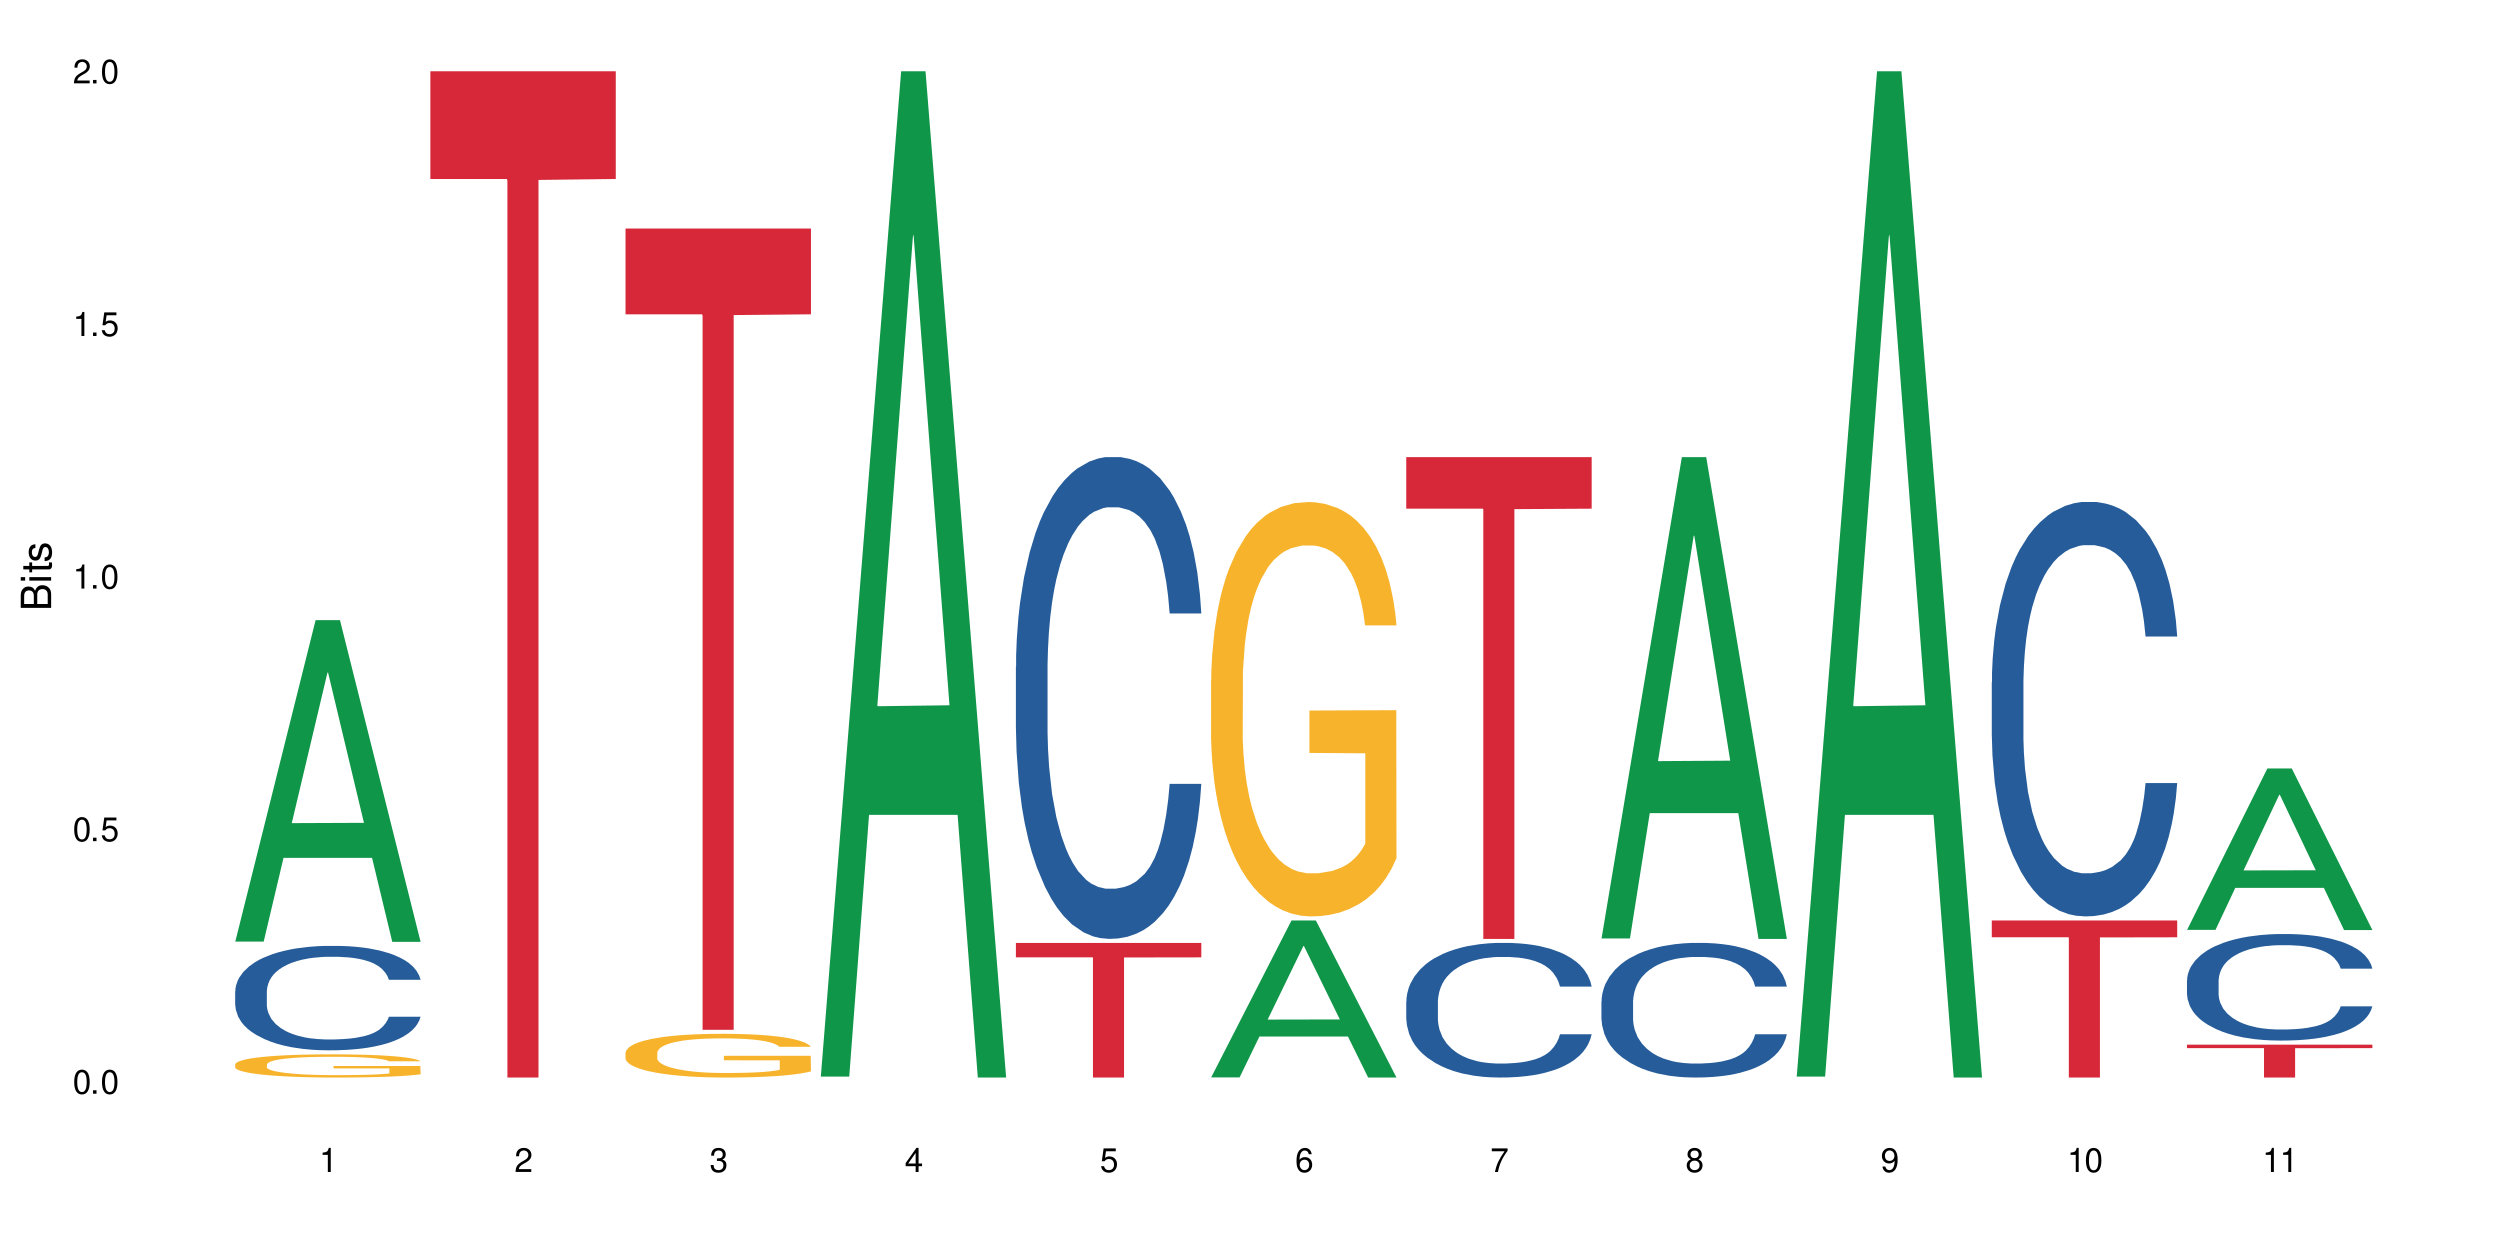
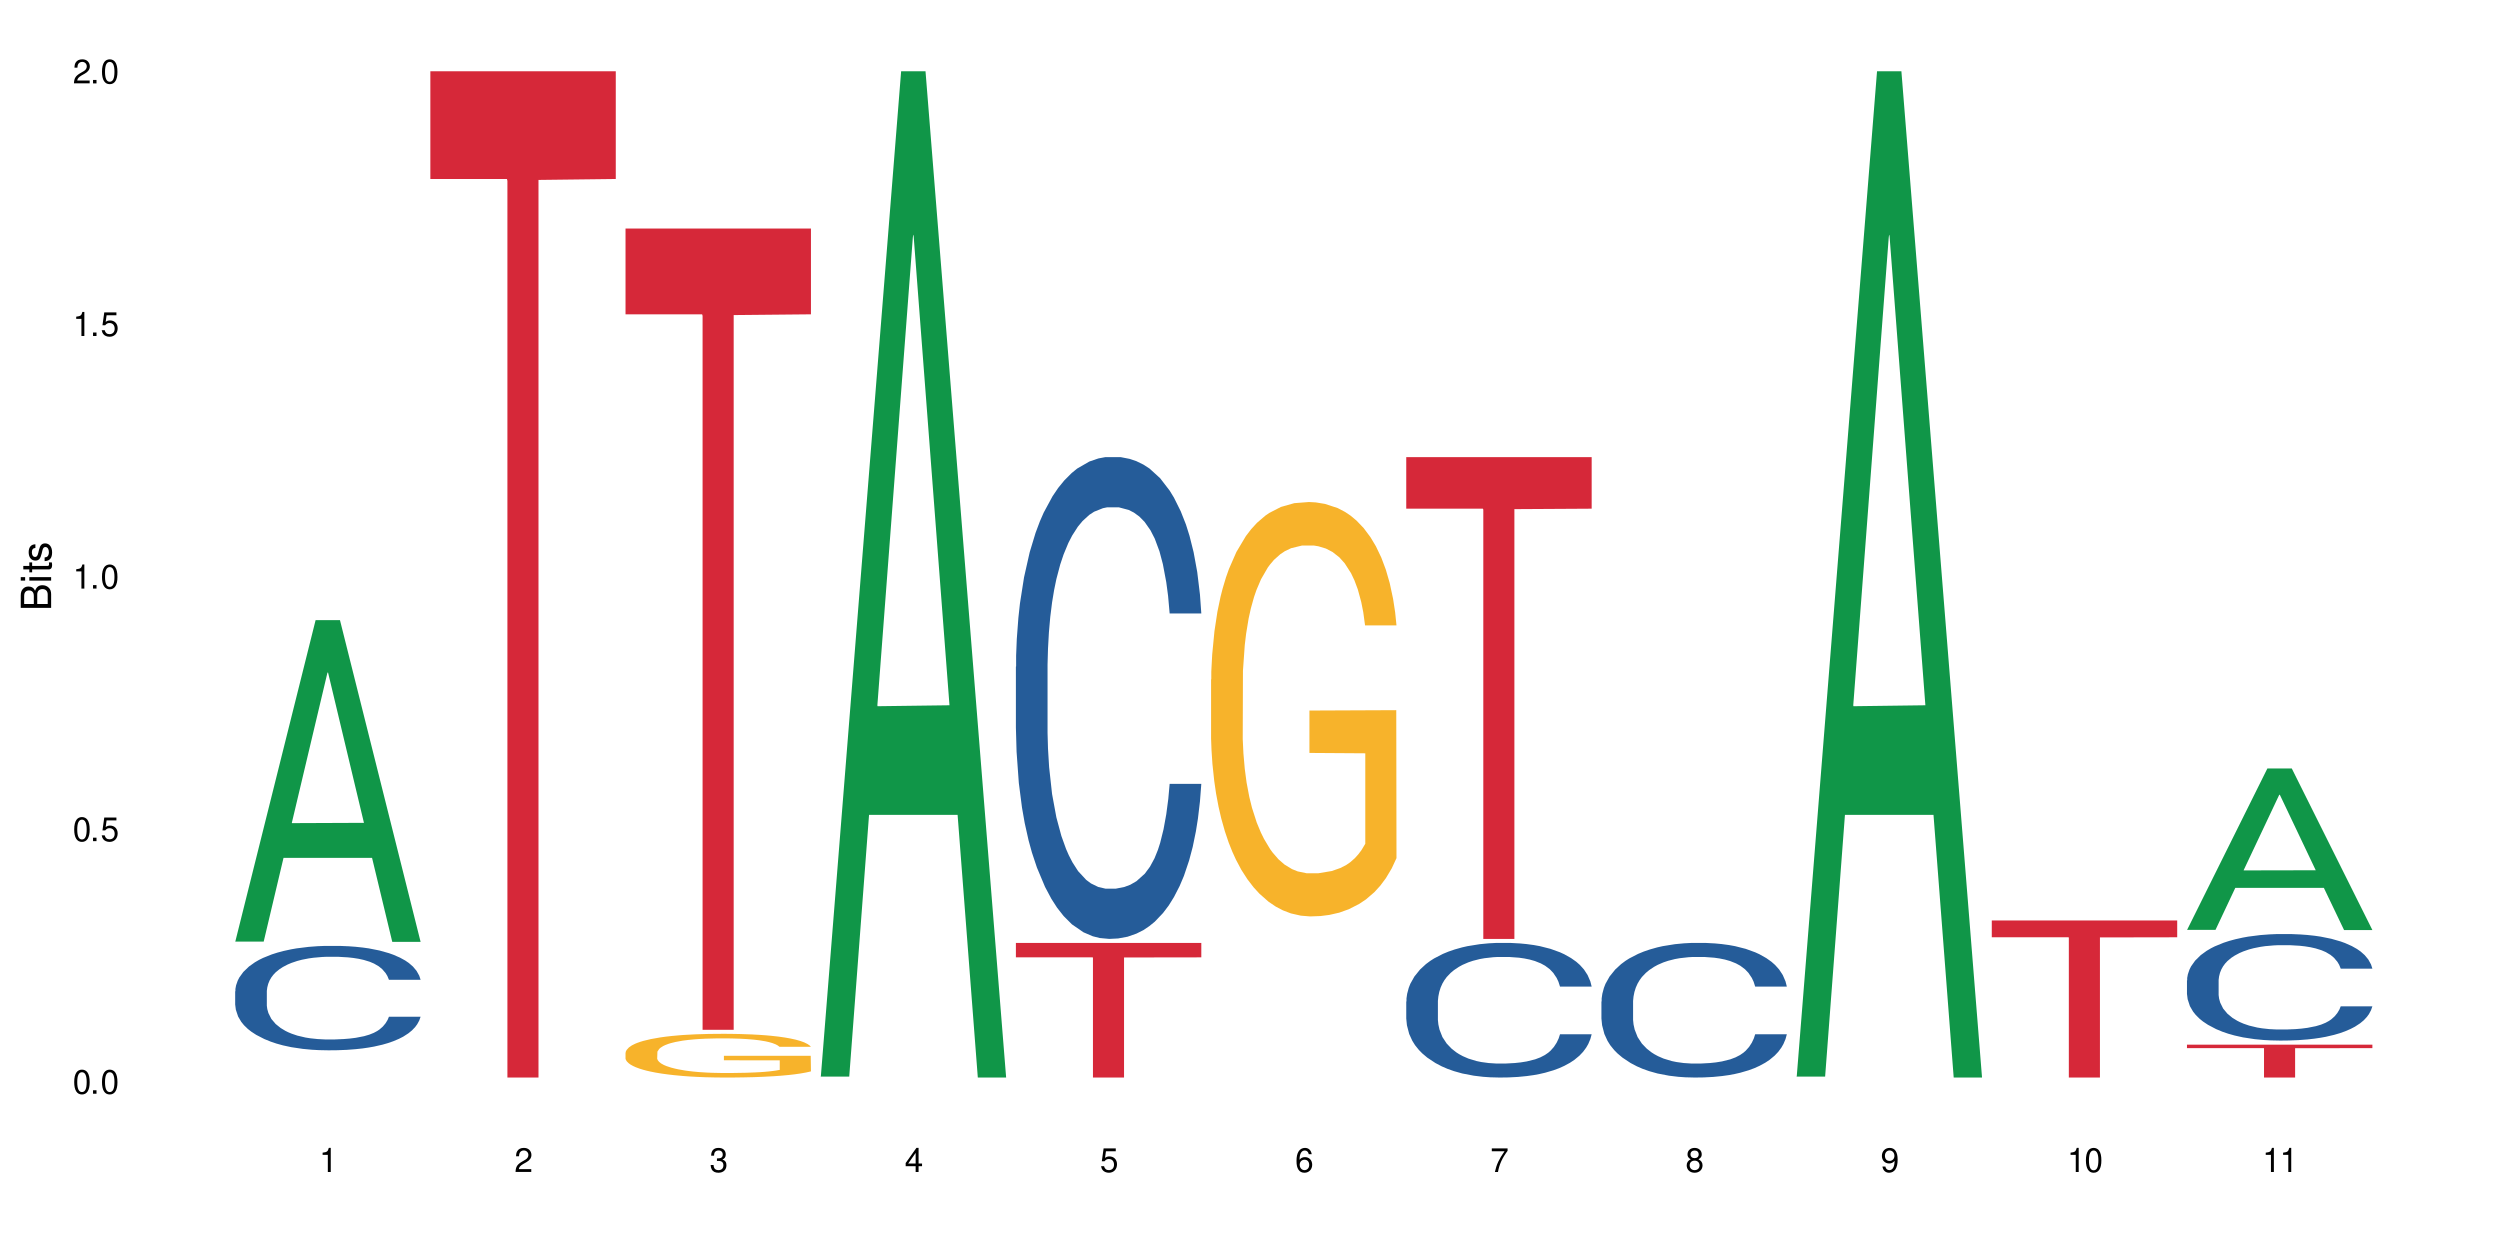
<svg xmlns="http://www.w3.org/2000/svg" xmlns:xlink="http://www.w3.org/1999/xlink" width="720" height="360" viewBox="0 0 720 360">
  <defs>
    <g>
      <g id="glyph-0-0">
</g>
      <g id="glyph-0-1">
        <path d="M 2.641 -6.938 C 2 -6.938 1.422 -6.656 1.078 -6.172 C 0.641 -5.562 0.406 -4.641 0.406 -3.359 C 0.406 -1.016 1.188 0.219 2.641 0.219 C 4.078 0.219 4.859 -1.016 4.859 -3.297 C 4.859 -4.641 4.656 -5.547 4.203 -6.172 C 3.844 -6.656 3.281 -6.938 2.641 -6.938 Z M 2.641 -6.188 C 3.547 -6.188 4 -5.25 4 -3.375 C 4 -1.406 3.562 -0.484 2.625 -0.484 C 1.734 -0.484 1.281 -1.438 1.281 -3.344 C 1.281 -5.25 1.734 -6.188 2.641 -6.188 Z M 2.641 -6.188 " />
      </g>
      <g id="glyph-0-2">
        <path d="M 1.828 -1 L 0.828 -1 L 0.828 0 L 1.828 0 Z M 1.828 -1 " />
      </g>
      <g id="glyph-0-3">
        <path d="M 4.562 -6.797 L 1.062 -6.797 L 0.547 -3.094 L 1.328 -3.094 C 1.719 -3.562 2.047 -3.734 2.578 -3.734 C 3.484 -3.734 4.062 -3.109 4.062 -2.094 C 4.062 -1.125 3.484 -0.531 2.578 -0.531 C 1.828 -0.531 1.375 -0.906 1.188 -1.672 L 0.328 -1.672 C 0.453 -1.109 0.547 -0.844 0.75 -0.594 C 1.125 -0.078 1.828 0.219 2.594 0.219 C 3.969 0.219 4.922 -0.781 4.922 -2.219 C 4.922 -3.562 4.031 -4.484 2.719 -4.484 C 2.25 -4.484 1.859 -4.359 1.469 -4.062 L 1.734 -5.969 L 4.562 -5.969 Z M 4.562 -6.797 " />
      </g>
      <g id="glyph-0-4">
        <path d="M 2.484 -4.938 L 2.484 0 L 3.328 0 L 3.328 -6.938 L 2.766 -6.938 C 2.469 -5.875 2.281 -5.734 0.984 -5.562 L 0.984 -4.938 Z M 2.484 -4.938 " />
      </g>
      <g id="glyph-0-5">
        <path d="M 4.859 -0.828 L 1.281 -0.828 C 1.359 -1.406 1.672 -1.781 2.5 -2.281 L 3.469 -2.828 C 4.406 -3.344 4.906 -4.062 4.906 -4.906 C 4.906 -5.484 4.672 -6.031 4.266 -6.406 C 3.859 -6.766 3.375 -6.938 2.719 -6.938 C 1.859 -6.938 1.219 -6.625 0.844 -6.031 C 0.609 -5.672 0.5 -5.234 0.484 -4.531 L 1.328 -4.531 C 1.359 -5.016 1.406 -5.281 1.531 -5.516 C 1.75 -5.938 2.188 -6.203 2.703 -6.203 C 3.469 -6.203 4.031 -5.641 4.031 -4.891 C 4.031 -4.344 3.719 -3.859 3.125 -3.516 L 2.234 -3 C 0.812 -2.172 0.406 -1.531 0.328 -0.016 L 4.859 -0.016 Z M 4.859 -0.828 " />
      </g>
      <g id="glyph-0-6">
        <path d="M 2.125 -3.188 L 2.578 -3.188 C 3.5 -3.188 3.984 -2.766 3.984 -1.922 C 3.984 -1.062 3.469 -0.531 2.594 -0.531 C 1.656 -0.531 1.203 -1 1.156 -2.016 L 0.312 -2.016 C 0.344 -1.453 0.438 -1.094 0.609 -0.781 C 0.953 -0.109 1.625 0.219 2.547 0.219 C 3.953 0.219 4.859 -0.625 4.859 -1.938 C 4.859 -2.828 4.516 -3.297 3.703 -3.594 C 4.344 -3.844 4.656 -4.328 4.656 -5.031 C 4.656 -6.219 3.875 -6.938 2.578 -6.938 C 1.203 -6.938 0.484 -6.172 0.453 -4.703 L 1.297 -4.703 C 1.312 -5.125 1.344 -5.359 1.453 -5.578 C 1.641 -5.969 2.062 -6.203 2.594 -6.203 C 3.344 -6.203 3.797 -5.75 3.797 -5 C 3.797 -4.516 3.609 -4.219 3.25 -4.047 C 3.016 -3.953 2.703 -3.922 2.125 -3.906 Z M 2.125 -3.188 " />
      </g>
      <g id="glyph-0-7">
        <path d="M 3.141 -1.672 L 3.141 0 L 3.984 0 L 3.984 -1.672 L 4.984 -1.672 L 4.984 -2.438 L 3.984 -2.438 L 3.984 -6.938 L 3.359 -6.938 L 0.266 -2.578 L 0.266 -1.672 Z M 3.141 -2.438 L 1 -2.438 L 3.141 -5.5 Z M 3.141 -2.438 " />
      </g>
      <g id="glyph-0-8">
        <path d="M 4.781 -5.125 C 4.609 -6.266 3.891 -6.938 2.844 -6.938 C 2.094 -6.938 1.422 -6.578 1.031 -5.953 C 0.594 -5.266 0.406 -4.422 0.406 -3.172 C 0.406 -2 0.578 -1.25 0.984 -0.641 C 1.359 -0.078 1.953 0.219 2.703 0.219 C 3.984 0.219 4.922 -0.75 4.922 -2.094 C 4.922 -3.375 4.062 -4.281 2.844 -4.281 C 2.172 -4.281 1.641 -4.031 1.281 -3.516 C 1.281 -5.234 1.828 -6.188 2.797 -6.188 C 3.391 -6.188 3.797 -5.797 3.938 -5.125 Z M 2.734 -3.531 C 3.547 -3.531 4.062 -2.953 4.062 -2.031 C 4.062 -1.156 3.484 -0.531 2.703 -0.531 C 1.922 -0.531 1.328 -1.188 1.328 -2.078 C 1.328 -2.938 1.906 -3.531 2.734 -3.531 Z M 2.734 -3.531 " />
      </g>
      <g id="glyph-0-9">
        <path d="M 4.984 -6.797 L 0.438 -6.797 L 0.438 -5.969 L 4.109 -5.969 C 2.5 -3.656 1.828 -2.234 1.328 0 L 2.219 0 C 2.594 -2.172 3.453 -4.047 4.984 -6.094 Z M 4.984 -6.797 " />
      </g>
      <g id="glyph-0-10">
        <path d="M 3.75 -3.656 C 4.469 -4.094 4.688 -4.438 4.688 -5.078 C 4.688 -6.172 3.844 -6.938 2.641 -6.938 C 1.438 -6.938 0.594 -6.172 0.594 -5.094 C 0.594 -4.438 0.812 -4.094 1.516 -3.656 C 0.734 -3.266 0.359 -2.703 0.359 -1.922 C 0.359 -0.656 1.281 0.219 2.641 0.219 C 3.984 0.219 4.922 -0.656 4.922 -1.922 C 4.922 -2.703 4.531 -3.266 3.75 -3.656 Z M 2.641 -6.188 C 3.359 -6.188 3.812 -5.75 3.812 -5.062 C 3.812 -4.406 3.344 -3.984 2.641 -3.984 C 1.922 -3.984 1.453 -4.406 1.453 -5.078 C 1.453 -5.75 1.922 -6.188 2.641 -6.188 Z M 2.641 -3.266 C 3.484 -3.266 4.062 -2.719 4.062 -1.906 C 4.062 -1.078 3.484 -0.531 2.625 -0.531 C 1.797 -0.531 1.219 -1.094 1.219 -1.906 C 1.219 -2.719 1.781 -3.266 2.641 -3.266 Z M 2.641 -3.266 " />
      </g>
      <g id="glyph-0-11">
        <path d="M 0.516 -1.578 C 0.672 -0.453 1.406 0.219 2.438 0.219 C 3.188 0.219 3.859 -0.141 4.266 -0.766 C 4.688 -1.453 4.891 -2.297 4.891 -3.547 C 4.891 -4.719 4.703 -5.453 4.312 -6.078 C 3.938 -6.641 3.344 -6.938 2.594 -6.938 C 1.297 -6.938 0.359 -5.969 0.359 -4.625 C 0.359 -3.344 1.234 -2.453 2.453 -2.453 C 3.094 -2.453 3.578 -2.672 4.016 -3.203 C 4 -1.484 3.469 -0.531 2.5 -0.531 C 1.906 -0.531 1.484 -0.906 1.359 -1.578 Z M 2.578 -6.203 C 3.375 -6.203 3.969 -5.531 3.969 -4.641 C 3.969 -3.797 3.391 -3.188 2.547 -3.188 C 1.734 -3.188 1.234 -3.766 1.234 -4.688 C 1.234 -5.562 1.797 -6.203 2.578 -6.203 Z M 2.578 -6.203 " />
      </g>
      <g id="glyph-1-0">
</g>
      <g id="glyph-1-1">
        <path d="M 0 -0.953 L 0 -4.891 C 0 -5.719 -0.234 -6.344 -0.734 -6.797 C -1.188 -7.234 -1.812 -7.469 -2.5 -7.469 C -3.547 -7.469 -4.188 -7 -4.625 -5.875 C -4.984 -6.688 -5.625 -7.094 -6.531 -7.094 C -7.172 -7.094 -7.734 -6.859 -8.141 -6.391 C -8.562 -5.922 -8.75 -5.344 -8.75 -4.5 L -8.75 -0.953 Z M -4.984 -2.062 L -7.766 -2.062 L -7.766 -4.219 C -7.766 -4.844 -7.688 -5.203 -7.453 -5.5 C -7.219 -5.812 -6.859 -5.969 -6.375 -5.969 C -5.891 -5.969 -5.531 -5.812 -5.297 -5.5 C -5.062 -5.203 -4.984 -4.844 -4.984 -4.219 Z M -0.984 -2.062 L -4 -2.062 L -4 -4.781 C -4 -5.766 -3.438 -6.359 -2.484 -6.359 C -1.547 -6.359 -0.984 -5.766 -0.984 -4.781 Z M -0.984 -2.062 " />
      </g>
      <g id="glyph-1-2">
        <path d="M -6.281 -1.797 L -6.281 -0.797 L 0 -0.797 L 0 -1.797 Z M -8.75 -1.797 L -8.75 -0.797 L -7.484 -0.797 L -7.484 -1.797 Z M -8.75 -1.797 " />
      </g>
      <g id="glyph-1-3">
        <path d="M -6.281 -3.047 L -6.281 -2.016 L -8.016 -2.016 L -8.016 -1.016 L -6.281 -1.016 L -6.281 -0.172 L -5.469 -0.172 L -5.469 -1.016 L -0.719 -1.016 C -0.078 -1.016 0.281 -1.453 0.281 -2.234 C 0.281 -2.5 0.25 -2.719 0.188 -3.047 L -0.641 -3.047 C -0.609 -2.906 -0.594 -2.766 -0.594 -2.562 C -0.594 -2.141 -0.719 -2.016 -1.156 -2.016 L -5.469 -2.016 L -5.469 -3.047 Z M -6.281 -3.047 " />
      </g>
      <g id="glyph-1-4">
        <path d="M -4.531 -5.25 C -5.766 -5.25 -6.469 -4.422 -6.469 -2.969 C -6.469 -1.516 -5.719 -0.562 -4.547 -0.562 C -3.562 -0.562 -3.094 -1.062 -2.734 -2.562 L -2.516 -3.484 C -2.344 -4.188 -2.094 -4.469 -1.641 -4.469 C -1.047 -4.469 -0.641 -3.875 -0.641 -3 C -0.641 -2.453 -0.797 -2 -1.062 -1.75 C -1.25 -1.594 -1.422 -1.531 -1.875 -1.469 L -1.875 -0.406 C -0.422 -0.453 0.281 -1.266 0.281 -2.922 C 0.281 -4.5 -0.5 -5.516 -1.719 -5.516 C -2.656 -5.516 -3.172 -4.984 -3.469 -3.734 L -3.703 -2.766 C -3.891 -1.953 -4.156 -1.609 -4.594 -1.609 C -5.188 -1.609 -5.547 -2.125 -5.547 -2.938 C -5.547 -3.75 -5.203 -4.172 -4.531 -4.203 Z M -4.531 -5.25 " />
      </g>
    </g>
  </defs>
  <rect x="-72" y="-36" width="864" height="432" fill="rgb(100%, 100%, 100%)" fill-opacity="1" />
  <path fill-rule="nonzero" fill="rgb(6.275%, 58.824%, 28.235%)" fill-opacity="1" d="M 67.73 271.172 L 67.789 271.086 L 90.895 178.594 L 97.91 178.594 L 121.133 271.258 L 112.973 271.258 L 107.152 247.07 L 81.652 247.07 L 75.945 271.172 L 67.73 271.172 L 84.105 237.062 L 104.816 236.977 L 94.488 193.73 L 94.375 193.645 L 94.262 193.906 L 84.047 236.977 L 84.105 237.062 Z M 67.73 271.172 " />
  <path fill-rule="nonzero" fill="rgb(14.51%, 36.078%, 60%)" fill-opacity="1" d="M 67.73 285.504 L 67.797 285.477 L 67.797 284.816 L 67.992 283.773 L 68.449 282.453 L 68.902 281.547 L 70.074 279.926 L 71.703 278.359 L 73.398 277.148 L 74.633 276.434 L 75.742 275.887 L 78.281 274.867 L 79.91 274.348 L 81.668 273.879 L 83.816 273.41 L 85.379 273.137 L 88.895 272.699 L 91.5 272.504 L 93.52 272.422 L 97.883 272.422 L 100.488 272.531 L 102.375 272.672 L 104.461 272.891 L 106.219 273.137 L 109.281 273.742 L 112.016 274.512 L 113.254 274.953 L 115.207 275.805 L 116.703 276.629 L 117.746 277.344 L 118.918 278.359 L 119.961 279.598 L 120.742 280.996 L 121.133 282.18 L 112.016 282.18 L 111.559 281.082 L 111.039 280.227 L 110.062 279.102 L 109.086 278.305 L 107.715 277.508 L 106.48 276.984 L 104.785 276.465 L 103.289 276.133 L 101.727 275.887 L 100.227 275.723 L 97.363 275.555 L 94.039 275.555 L 92.805 275.609 L 90.262 275.832 L 88.895 276.023 L 86.941 276.406 L 85.574 276.766 L 83.945 277.316 L 82.84 277.781 L 81.473 278.496 L 80.496 279.129 L 79.387 280.035 L 78.738 280.723 L 78.152 281.492 L 77.629 282.398 L 77.238 283.363 L 76.977 284.379 L 76.848 285.367 L 76.848 289.629 L 76.977 290.617 L 77.305 291.773 L 78.152 293.449 L 79.387 294.906 L 80.82 296.059 L 82.188 296.883 L 82.969 297.27 L 84.012 297.707 L 85.641 298.258 L 87.984 298.809 L 89.352 299.027 L 91.438 299.246 L 93.586 299.359 L 96.449 299.359 L 98.988 299.246 L 100.684 299.109 L 102.441 298.891 L 104.852 298.422 L 106.348 297.984 L 107.652 297.461 L 108.629 296.938 L 109.281 296.5 L 110.258 295.648 L 111.039 294.711 L 111.625 293.75 L 112.016 292.816 L 121.133 292.816 L 120.742 293.914 L 120.156 294.988 L 119.57 295.785 L 118.656 296.746 L 117.613 297.598 L 116.117 298.562 L 114.879 299.191 L 113.254 299.879 L 111.754 300.402 L 110.125 300.871 L 107.715 301.418 L 106.152 301.695 L 104.461 301.941 L 102.441 302.16 L 99.902 302.355 L 97.168 302.465 L 94.625 302.492 L 91.891 302.438 L 89.871 302.328 L 87.203 302.078 L 83.883 301.586 L 81.473 301.062 L 79.582 300.539 L 77.957 299.988 L 76.133 299.246 L 73.789 298.039 L 72.355 297.105 L 71.379 296.336 L 70.27 295.262 L 69.488 294.301 L 68.578 292.762 L 67.926 290.809 L 67.73 289.297 Z M 67.73 285.504 " />
-   <path fill-rule="nonzero" fill="rgb(96.863%, 70.196%, 16.863%)" fill-opacity="1" d="M 67.73 306.516 L 67.797 306.508 L 67.797 306.387 L 68.055 306.113 L 68.707 305.734 L 69.555 305.422 L 70.465 305.18 L 71.051 305.051 L 72.027 304.867 L 72.875 304.734 L 75.023 304.461 L 77.762 304.203 L 79.258 304.094 L 80.949 303.992 L 83.359 303.875 L 84.469 303.832 L 87.855 303.734 L 91.695 303.672 L 95.93 303.656 L 97.883 303.66 L 100.555 303.684 L 104.199 303.754 L 106.285 303.812 L 107.91 303.875 L 109.605 303.953 L 111.688 304.074 L 113.645 304.223 L 115.207 304.367 L 116.77 304.551 L 118.07 304.746 L 119.18 304.961 L 120.156 305.215 L 120.742 305.43 L 121.133 305.645 L 112.078 305.645 L 111.559 305.43 L 110.973 305.266 L 109.996 305.062 L 109.02 304.918 L 108.043 304.801 L 106.219 304.645 L 104.656 304.547 L 102.703 304.461 L 100.812 304.406 L 98.664 304.367 L 97.363 304.355 L 93.91 304.355 L 90.785 304.398 L 88.961 304.449 L 87.66 304.496 L 85.836 304.59 L 84.727 304.66 L 84.078 304.711 L 82.125 304.898 L 80.82 305.07 L 80.105 305.188 L 79.191 305.367 L 78.543 305.535 L 77.824 305.777 L 77.434 305.961 L 76.914 306.375 L 76.848 307.473 L 77.043 307.703 L 77.434 307.953 L 77.957 308.172 L 78.738 308.406 L 79.52 308.582 L 80.887 308.82 L 82.059 308.98 L 82.969 309.082 L 84.727 309.246 L 85.445 309.301 L 87.137 309.41 L 88.895 309.496 L 91.047 309.57 L 92.672 309.605 L 95.277 309.637 L 98.598 309.637 L 102.508 309.602 L 104.98 309.551 L 106.676 309.504 L 107.781 309.461 L 109.148 309.395 L 110.125 309.332 L 111.039 309.266 L 112.145 309.16 L 112.145 307.703 L 96.059 307.699 L 96.059 307.016 L 121.066 307.008 L 121.133 309.395 L 119.766 309.559 L 118.07 309.715 L 116.441 309.84 L 114.75 309.941 L 112.34 310.059 L 110.387 310.133 L 107.391 310.215 L 104.656 310.27 L 101.789 310.309 L 99.25 310.328 L 96.254 310.332 L 93.586 310.32 L 90.719 310.285 L 88.441 310.234 L 86.355 310.176 L 84.273 310.094 L 81.668 309.965 L 79.973 309.863 L 78.215 309.734 L 76.457 309.582 L 74.895 309.418 L 73.852 309.289 L 72.812 309.145 L 71.703 308.961 L 70.66 308.754 L 69.879 308.562 L 69.164 308.352 L 68.645 308.148 L 68.121 307.875 L 67.859 307.656 L 67.73 307.465 Z M 67.73 306.516 " />
  <path fill-rule="nonzero" fill="rgb(83.922%, 15.686%, 22.353%)" fill-opacity="1" d="M 123.941 20.527 L 177.344 20.527 L 177.344 51.547 L 155.086 51.82 L 155.086 310.332 L 146.133 310.332 L 146.133 52.094 L 146.004 51.547 L 123.941 51.547 Z M 123.941 20.527 " />
  <path fill-rule="nonzero" fill="rgb(96.863%, 70.196%, 16.863%)" fill-opacity="1" d="M 180.152 303.133 L 180.219 303.121 L 180.219 302.891 L 180.48 302.375 L 181.129 301.66 L 181.977 301.074 L 182.891 300.613 L 183.477 300.371 L 184.453 300.027 L 185.297 299.773 L 187.449 299.258 L 190.184 298.773 L 191.68 298.566 L 193.375 298.371 L 195.785 298.152 L 196.891 298.07 L 200.277 297.887 L 204.121 297.773 L 208.352 297.738 L 210.305 297.75 L 212.977 297.797 L 216.621 297.922 L 218.707 298.039 L 220.336 298.152 L 222.027 298.301 L 224.113 298.531 L 226.066 298.809 L 227.629 299.086 L 229.191 299.43 L 230.492 299.797 L 231.602 300.199 L 232.578 300.684 L 233.164 301.086 L 233.555 301.488 L 224.504 301.488 L 223.98 301.086 L 223.395 300.773 L 222.418 300.395 L 221.441 300.121 L 220.465 299.902 L 218.641 299.602 L 217.078 299.418 L 215.125 299.258 L 213.238 299.152 L 211.086 299.086 L 209.785 299.062 L 206.332 299.062 L 203.207 299.141 L 201.383 299.234 L 200.082 299.324 L 198.258 299.5 L 197.152 299.637 L 196.5 299.727 L 194.547 300.086 L 193.242 300.406 L 192.527 300.625 L 191.617 300.969 L 190.965 301.281 L 190.246 301.742 L 189.855 302.086 L 189.336 302.867 L 189.27 304.938 L 189.465 305.375 L 189.855 305.848 L 190.379 306.262 L 191.16 306.699 L 191.941 307.031 L 193.309 307.48 L 194.48 307.777 L 195.395 307.977 L 197.152 308.285 L 197.867 308.391 L 199.562 308.598 L 201.32 308.758 L 203.469 308.895 L 205.098 308.965 L 207.699 309.02 L 211.023 309.02 L 214.93 308.953 L 217.402 308.859 L 219.098 308.77 L 220.203 308.688 L 221.57 308.562 L 222.551 308.445 L 223.461 308.32 L 224.566 308.125 L 224.566 305.375 L 208.484 305.363 L 208.484 304.074 L 233.488 304.062 L 233.555 308.562 L 232.188 308.871 L 230.492 309.172 L 228.867 309.402 L 227.172 309.598 L 224.762 309.816 L 222.809 309.953 L 219.812 310.113 L 217.078 310.219 L 214.215 310.285 L 211.672 310.32 L 208.68 310.332 L 206.008 310.309 L 203.141 310.242 L 200.863 310.148 L 198.777 310.035 L 196.695 309.883 L 194.09 309.641 L 192.398 309.445 L 190.641 309.207 L 188.879 308.918 L 187.316 308.605 L 186.277 308.367 L 185.234 308.09 L 184.125 307.746 L 183.086 307.355 L 182.305 306.996 L 181.586 306.594 L 181.066 306.215 L 180.543 305.699 L 180.285 305.285 L 180.152 304.926 Z M 180.152 303.133 " />
  <path fill-rule="nonzero" fill="rgb(83.922%, 15.686%, 22.353%)" fill-opacity="1" d="M 180.152 65.824 L 233.555 65.824 L 233.555 90.523 L 211.301 90.742 L 211.301 296.574 L 202.344 296.574 L 202.344 90.957 L 202.215 90.523 L 180.152 90.523 Z M 180.152 65.824 " />
  <path fill-rule="nonzero" fill="rgb(6.275%, 58.824%, 28.235%)" fill-opacity="1" d="M 236.367 310.059 L 236.422 309.789 L 259.527 20.527 L 266.547 20.527 L 289.766 310.332 L 281.609 310.332 L 275.789 234.684 L 250.285 234.684 L 244.582 310.059 L 236.367 310.059 L 252.738 203.391 L 273.449 203.117 L 263.121 67.875 L 263.008 67.602 L 262.895 68.418 L 252.684 203.117 L 252.738 203.391 Z M 236.367 310.059 " />
  <path fill-rule="nonzero" fill="rgb(14.51%, 36.078%, 60%)" fill-opacity="1" d="M 292.578 192.023 L 292.641 191.895 L 292.641 188.852 L 292.836 184.031 L 293.293 177.941 L 293.75 173.758 L 294.922 166.273 L 296.551 159.043 L 298.242 153.465 L 299.48 150.164 L 300.586 147.629 L 303.125 142.938 L 304.754 140.527 L 306.512 138.371 L 308.664 136.215 L 310.227 134.945 L 313.742 132.918 L 316.348 132.027 L 318.367 131.648 L 322.73 131.648 L 325.332 132.156 L 327.223 132.789 L 329.305 133.805 L 331.066 134.945 L 334.125 137.734 L 336.859 141.289 L 338.098 143.316 L 340.051 147.25 L 341.551 151.055 L 342.59 154.352 L 343.762 159.043 L 344.805 164.754 L 345.586 171.223 L 345.977 176.676 L 336.859 176.676 L 336.406 171.602 L 335.883 167.668 L 334.906 162.469 L 333.93 158.789 L 332.562 155.113 L 331.324 152.703 L 329.633 150.293 L 328.133 148.77 L 326.57 147.629 L 325.074 146.867 L 322.207 146.105 L 318.887 146.105 L 317.648 146.359 L 315.109 147.375 L 313.742 148.262 L 311.789 150.039 L 310.422 151.688 L 308.793 154.227 L 307.684 156.383 L 306.316 159.68 L 305.34 162.598 L 304.234 166.781 L 303.582 169.953 L 302.996 173.504 L 302.477 177.688 L 302.086 182.129 L 301.824 186.82 L 301.695 191.387 L 301.695 211.047 L 301.824 215.613 L 302.148 220.941 L 302.996 228.676 L 304.234 235.398 L 305.668 240.727 L 307.035 244.531 L 307.816 246.309 L 308.859 248.336 L 310.484 250.875 L 312.832 253.41 L 314.199 254.426 L 316.281 255.441 L 318.43 255.945 L 321.297 255.945 L 323.836 255.441 L 325.527 254.805 L 327.289 253.789 L 329.695 251.633 L 331.195 249.605 L 332.496 247.195 L 333.473 244.785 L 334.125 242.758 L 335.102 238.824 L 335.883 234.512 L 336.469 230.074 L 336.859 225.762 L 345.977 225.762 L 345.586 230.832 L 345 235.781 L 344.414 239.457 L 343.504 243.898 L 342.461 247.828 L 340.965 252.27 L 339.727 255.188 L 338.098 258.355 L 336.602 260.766 L 334.973 262.922 L 332.562 265.461 L 331 266.727 L 329.305 267.871 L 327.289 268.883 L 324.746 269.773 L 322.012 270.277 L 319.473 270.406 L 316.738 270.152 L 314.719 269.645 L 312.047 268.504 L 308.727 266.219 L 306.316 263.812 L 304.43 261.402 L 302.801 258.863 L 300.977 255.441 L 298.633 249.859 L 297.199 245.547 L 296.223 241.996 L 295.117 237.047 L 294.336 232.609 L 293.422 225.508 L 292.773 216.5 L 292.578 209.523 Z M 292.578 192.023 " />
  <path fill-rule="nonzero" fill="rgb(83.922%, 15.686%, 22.353%)" fill-opacity="1" d="M 292.578 271.57 L 345.977 271.57 L 345.977 275.719 L 323.723 275.754 L 323.723 310.332 L 314.77 310.332 L 314.77 275.793 L 314.637 275.719 L 292.578 275.719 Z M 292.578 271.57 " />
-   <path fill-rule="nonzero" fill="rgb(6.275%, 58.824%, 28.235%)" fill-opacity="1" d="M 348.789 310.289 L 348.844 310.246 L 371.953 265.094 L 378.969 265.094 L 402.188 310.332 L 394.031 310.332 L 388.211 298.523 L 362.711 298.523 L 357.004 310.289 L 348.789 310.289 L 365.164 293.641 L 385.871 293.598 L 375.547 272.484 L 375.434 272.441 L 375.316 272.57 L 365.105 293.598 L 365.164 293.641 Z M 348.789 310.289 " />
  <path fill-rule="nonzero" fill="rgb(96.863%, 70.196%, 16.863%)" fill-opacity="1" d="M 348.789 195.699 L 348.852 195.59 L 348.852 193.41 L 349.113 188.508 L 349.766 181.75 L 350.613 176.191 L 351.523 171.832 L 352.109 169.543 L 353.086 166.273 L 353.934 163.875 L 356.082 158.969 L 358.816 154.391 L 360.316 152.43 L 362.008 150.578 L 364.418 148.508 L 365.523 147.742 L 368.91 146 L 372.754 144.91 L 376.988 144.582 L 378.941 144.691 L 381.609 145.129 L 385.258 146.328 L 387.34 147.418 L 388.969 148.508 L 390.664 149.922 L 392.746 152.102 L 394.699 154.719 L 396.262 157.336 L 397.824 160.605 L 399.129 164.094 L 400.234 167.906 L 401.211 172.484 L 401.797 176.301 L 402.188 180.113 L 393.137 180.113 L 392.617 176.301 L 392.031 173.355 L 391.055 169.762 L 390.078 167.145 L 389.098 165.074 L 387.277 162.238 L 385.715 160.496 L 383.758 158.969 L 381.871 157.988 L 379.723 157.336 L 378.418 157.117 L 374.969 157.117 L 371.844 157.879 L 370.02 158.754 L 368.715 159.625 L 366.891 161.258 L 365.785 162.566 L 365.133 163.438 L 363.18 166.816 L 361.879 169.871 L 361.16 171.941 L 360.25 175.211 L 359.598 178.152 L 358.883 182.512 L 358.492 185.781 L 357.969 193.195 L 357.906 212.812 L 358.102 216.953 L 358.492 221.422 L 359.012 225.348 L 359.793 229.488 L 360.574 232.648 L 361.941 236.898 L 363.117 239.734 L 364.027 241.586 L 365.785 244.531 L 366.5 245.512 L 368.195 247.473 L 369.953 249 L 372.102 250.305 L 373.73 250.961 L 376.336 251.504 L 379.656 251.504 L 383.562 250.852 L 386.039 249.98 L 387.73 249.109 L 388.84 248.344 L 390.207 247.145 L 391.184 246.055 L 392.094 244.855 L 393.203 243.004 L 393.203 216.953 L 377.117 216.844 L 377.117 204.637 L 402.125 204.527 L 402.188 247.145 L 400.82 250.09 L 399.129 252.922 L 397.5 255.102 L 395.809 256.953 L 393.398 259.027 L 391.445 260.332 L 388.449 261.859 L 385.715 262.84 L 382.848 263.496 L 380.309 263.82 L 377.312 263.93 L 374.641 263.711 L 371.777 263.059 L 369.496 262.188 L 367.414 261.098 L 365.328 259.68 L 362.727 257.391 L 361.031 255.539 L 359.273 253.25 L 357.516 250.523 L 355.953 247.582 L 354.91 245.293 L 353.867 242.676 L 352.762 239.406 L 351.719 235.703 L 350.938 232.324 L 350.223 228.508 L 349.699 224.91 L 349.18 220.008 L 348.918 216.082 L 348.789 212.703 Z M 348.789 195.699 " />
  <path fill-rule="nonzero" fill="rgb(14.51%, 36.078%, 60%)" fill-opacity="1" d="M 405 288.438 L 405.066 288.398 L 405.066 287.551 L 405.262 286.203 L 405.715 284.504 L 406.172 283.332 L 407.344 281.242 L 408.973 279.223 L 410.664 277.664 L 411.902 276.742 L 413.012 276.035 L 415.551 274.723 L 417.18 274.051 L 418.938 273.449 L 421.086 272.844 L 422.648 272.492 L 426.164 271.926 L 428.77 271.676 L 430.789 271.57 L 435.152 271.57 L 437.758 271.711 L 439.645 271.891 L 441.73 272.172 L 443.488 272.492 L 446.547 273.27 L 449.285 274.262 L 450.52 274.828 L 452.473 275.93 L 453.973 276.992 L 455.016 277.914 L 456.188 279.223 L 457.227 280.816 L 458.012 282.625 L 458.402 284.148 L 449.285 284.148 L 448.828 282.73 L 448.309 281.633 L 447.328 280.18 L 446.352 279.152 L 444.984 278.125 L 443.746 277.453 L 442.055 276.777 L 440.559 276.352 L 438.992 276.035 L 437.496 275.82 L 434.629 275.609 L 431.309 275.609 L 430.07 275.68 L 427.531 275.965 L 426.164 276.211 L 424.211 276.707 L 422.844 277.168 L 421.215 277.875 L 420.109 278.48 L 418.742 279.402 L 417.766 280.215 L 416.656 281.383 L 416.004 282.27 L 415.418 283.262 L 414.898 284.434 L 414.508 285.672 L 414.246 286.984 L 414.117 288.258 L 414.117 293.75 L 414.246 295.027 L 414.574 296.516 L 415.418 298.676 L 416.656 300.555 L 418.09 302.043 L 419.457 303.105 L 420.238 303.602 L 421.281 304.168 L 422.91 304.875 L 425.254 305.586 L 426.621 305.867 L 428.703 306.152 L 430.855 306.293 L 433.719 306.293 L 436.258 306.152 L 437.953 305.973 L 439.711 305.691 L 442.121 305.09 L 443.617 304.523 L 444.922 303.848 L 445.898 303.176 L 446.547 302.609 L 447.523 301.512 L 448.309 300.305 L 448.895 299.066 L 449.285 297.859 L 458.402 297.859 L 458.012 299.277 L 457.426 300.66 L 456.836 301.688 L 455.926 302.926 L 454.883 304.027 L 453.387 305.266 L 452.148 306.082 L 450.52 306.965 L 449.023 307.641 L 447.395 308.242 L 444.984 308.949 L 443.422 309.305 L 441.73 309.625 L 439.711 309.906 L 437.172 310.156 L 434.434 310.297 L 431.895 310.332 L 429.16 310.262 L 427.141 310.121 L 424.473 309.801 L 421.148 309.164 L 418.742 308.488 L 416.852 307.816 L 415.223 307.109 L 413.402 306.152 L 411.055 304.594 L 409.625 303.387 L 408.648 302.395 L 407.539 301.016 L 406.758 299.773 L 405.848 297.789 L 405.195 295.273 L 405 293.324 Z M 405 288.438 " />
  <path fill-rule="nonzero" fill="rgb(83.922%, 15.686%, 22.353%)" fill-opacity="1" d="M 405 131.648 L 458.402 131.648 L 458.402 146.5 L 436.145 146.633 L 436.145 270.406 L 427.191 270.406 L 427.191 146.762 L 427.062 146.5 L 405 146.5 Z M 405 131.648 " />
-   <path fill-rule="nonzero" fill="rgb(6.275%, 58.824%, 28.235%)" fill-opacity="1" d="M 461.211 270.277 L 461.27 270.145 L 484.375 131.648 L 491.391 131.648 L 514.613 270.406 L 506.453 270.406 L 500.633 234.188 L 475.133 234.188 L 469.426 270.277 L 461.211 270.277 L 477.586 219.203 L 498.297 219.07 L 487.969 154.316 L 487.855 154.188 L 487.742 154.578 L 477.527 219.07 L 477.586 219.203 Z M 461.211 270.277 " />
  <path fill-rule="nonzero" fill="rgb(14.51%, 36.078%, 60%)" fill-opacity="1" d="M 461.211 288.438 L 461.277 288.398 L 461.277 287.551 L 461.473 286.203 L 461.926 284.504 L 462.383 283.332 L 463.555 281.242 L 465.184 279.223 L 466.879 277.664 L 468.113 276.742 L 469.223 276.035 L 471.762 274.723 L 473.391 274.051 L 475.148 273.449 L 477.297 272.844 L 478.859 272.492 L 482.375 271.926 L 484.98 271.676 L 487 271.57 L 491.363 271.57 L 493.969 271.711 L 495.855 271.891 L 497.941 272.172 L 499.699 272.492 L 502.762 273.27 L 505.496 274.262 L 506.73 274.828 L 508.688 275.93 L 510.184 276.992 L 511.227 277.914 L 512.398 279.223 L 513.441 280.816 L 514.223 282.625 L 514.613 284.148 L 505.496 284.148 L 505.039 282.73 L 504.52 281.633 L 503.543 280.18 L 502.562 279.152 L 501.195 278.125 L 499.961 277.453 L 498.266 276.777 L 496.77 276.352 L 495.207 276.035 L 493.707 275.82 L 490.844 275.609 L 487.52 275.609 L 486.285 275.68 L 483.742 275.965 L 482.375 276.211 L 480.422 276.707 L 479.055 277.168 L 477.426 277.875 L 476.32 278.48 L 474.953 279.402 L 473.977 280.215 L 472.867 281.383 L 472.219 282.27 L 471.633 283.262 L 471.109 284.434 L 470.719 285.672 L 470.457 286.984 L 470.328 288.258 L 470.328 293.75 L 470.457 295.027 L 470.785 296.516 L 471.633 298.676 L 472.867 300.555 L 474.301 302.043 L 475.668 303.105 L 476.449 303.602 L 477.492 304.168 L 479.121 304.875 L 481.465 305.586 L 482.832 305.867 L 484.918 306.152 L 487.066 306.293 L 489.93 306.293 L 492.469 306.152 L 494.164 305.973 L 495.922 305.691 L 498.332 305.09 L 499.828 304.523 L 501.133 303.848 L 502.109 303.176 L 502.762 302.609 L 503.738 301.512 L 504.52 300.305 L 505.105 299.066 L 505.496 297.859 L 514.613 297.859 L 514.223 299.277 L 513.637 300.66 L 513.051 301.688 L 512.137 302.926 L 511.094 304.027 L 509.598 305.266 L 508.359 306.082 L 506.73 306.965 L 505.234 307.641 L 503.605 308.242 L 501.195 308.949 L 499.633 309.305 L 497.941 309.625 L 495.922 309.906 L 493.383 310.156 L 490.648 310.297 L 488.105 310.332 L 485.371 310.262 L 483.352 310.121 L 480.684 309.801 L 477.363 309.164 L 474.953 308.488 L 473.062 307.816 L 471.438 307.109 L 469.613 306.152 L 467.27 304.594 L 465.836 303.387 L 464.859 302.395 L 463.75 301.016 L 462.969 299.773 L 462.059 297.789 L 461.406 295.273 L 461.211 293.324 Z M 461.211 288.438 " />
  <path fill-rule="nonzero" fill="rgb(6.275%, 58.824%, 28.235%)" fill-opacity="1" d="M 517.422 310.059 L 517.48 309.789 L 540.586 20.527 L 547.602 20.527 L 570.824 310.332 L 562.664 310.332 L 556.848 234.684 L 531.344 234.684 L 525.637 310.059 L 517.422 310.059 L 533.797 203.391 L 554.508 203.117 L 544.18 67.875 L 544.066 67.602 L 543.953 68.418 L 533.738 203.117 L 533.797 203.391 Z M 517.422 310.059 " />
-   <path fill-rule="nonzero" fill="rgb(14.51%, 36.078%, 60%)" fill-opacity="1" d="M 573.633 196.512 L 573.699 196.402 L 573.699 193.785 L 573.895 189.637 L 574.352 184.402 L 574.805 180.801 L 575.98 174.367 L 577.605 168.148 L 579.301 163.348 L 580.539 160.512 L 581.645 158.328 L 584.184 154.293 L 585.812 152.219 L 587.57 150.363 L 589.719 148.512 L 591.281 147.418 L 594.801 145.676 L 597.402 144.91 L 599.422 144.582 L 603.785 144.582 L 606.391 145.02 L 608.281 145.566 L 610.363 146.438 L 612.121 147.418 L 615.184 149.82 L 617.918 152.875 L 619.156 154.621 L 621.109 158 L 622.605 161.273 L 623.648 164.109 L 624.82 168.148 L 625.863 173.055 L 626.645 178.621 L 627.035 183.312 L 617.918 183.312 L 617.461 178.945 L 616.941 175.566 L 615.965 171.094 L 614.988 167.93 L 613.621 164.766 L 612.383 162.691 L 610.688 160.621 L 609.191 159.309 L 607.629 158.328 L 606.129 157.676 L 603.266 157.02 L 599.945 157.02 L 598.707 157.238 L 596.168 158.109 L 594.801 158.875 L 592.844 160.402 L 591.477 161.82 L 589.852 164 L 588.742 165.855 L 587.375 168.691 L 586.398 171.203 L 585.293 174.801 L 584.641 177.527 L 584.055 180.582 L 583.531 184.184 L 583.141 188 L 582.883 192.039 L 582.75 195.965 L 582.75 212.875 L 582.883 216.801 L 583.207 221.383 L 584.055 228.039 L 585.293 233.82 L 586.723 238.402 L 588.09 241.676 L 588.871 243.203 L 589.914 244.949 L 591.543 247.129 L 593.887 249.312 L 595.254 250.184 L 597.34 251.059 L 599.488 251.492 L 602.355 251.492 L 604.895 251.059 L 606.586 250.512 L 608.344 249.641 L 610.754 247.785 L 612.254 246.039 L 613.555 243.965 L 614.531 241.895 L 615.184 240.148 L 616.16 236.766 L 616.941 233.059 L 617.527 229.238 L 617.918 225.531 L 627.035 225.531 L 626.645 229.895 L 626.059 234.148 L 625.473 237.312 L 624.559 241.129 L 623.52 244.512 L 622.02 248.332 L 620.785 250.84 L 619.156 253.566 L 617.656 255.641 L 616.031 257.492 L 613.621 259.676 L 612.059 260.766 L 610.363 261.75 L 608.344 262.621 L 605.805 263.387 L 603.07 263.82 L 600.531 263.93 L 597.793 263.711 L 595.777 263.277 L 593.105 262.293 L 589.785 260.332 L 587.375 258.258 L 585.488 256.184 L 583.859 254.004 L 582.035 251.059 L 579.691 246.258 L 578.258 242.547 L 577.281 239.492 L 576.176 235.238 L 575.391 231.422 L 574.48 225.312 L 573.828 217.566 L 573.633 211.566 Z M 573.633 196.512 " />
  <path fill-rule="nonzero" fill="rgb(83.922%, 15.686%, 22.353%)" fill-opacity="1" d="M 573.633 265.094 L 627.035 265.094 L 627.035 269.938 L 604.781 269.98 L 604.781 310.332 L 595.824 310.332 L 595.824 270.023 L 595.695 269.938 L 573.633 269.938 Z M 573.633 265.094 " />
  <path fill-rule="nonzero" fill="rgb(6.275%, 58.824%, 28.235%)" fill-opacity="1" d="M 629.848 267.809 L 629.902 267.766 L 653.008 221.309 L 660.027 221.309 L 683.246 267.852 L 675.09 267.852 L 669.27 255.703 L 643.766 255.703 L 638.062 267.809 L 629.848 267.809 L 646.219 250.676 L 666.93 250.633 L 656.602 228.91 L 656.488 228.867 L 656.375 229 L 646.164 250.633 L 646.219 250.676 Z M 629.848 267.809 " />
  <path fill-rule="nonzero" fill="rgb(14.51%, 36.078%, 60%)" fill-opacity="1" d="M 629.848 282.363 L 629.91 282.336 L 629.91 281.66 L 630.105 280.598 L 630.562 279.25 L 631.02 278.324 L 632.191 276.672 L 633.816 275.074 L 635.512 273.84 L 636.75 273.109 L 637.855 272.551 L 640.395 271.512 L 642.023 270.98 L 643.781 270.504 L 645.93 270.027 L 647.492 269.746 L 651.012 269.297 L 653.617 269.102 L 655.633 269.016 L 659.996 269.016 L 662.602 269.129 L 664.492 269.27 L 666.574 269.492 L 668.332 269.746 L 671.395 270.363 L 674.129 271.148 L 675.367 271.598 L 677.32 272.465 L 678.816 273.309 L 679.859 274.035 L 681.031 275.074 L 682.074 276.336 L 682.855 277.766 L 683.246 278.969 L 674.129 278.969 L 673.672 277.848 L 673.152 276.98 L 672.176 275.832 L 671.199 275.016 L 669.832 274.203 L 668.594 273.672 L 666.902 273.141 L 665.402 272.801 L 663.84 272.551 L 662.344 272.383 L 659.477 272.215 L 656.156 272.215 L 654.918 272.27 L 652.379 272.492 L 651.012 272.691 L 649.059 273.082 L 647.688 273.445 L 646.062 274.008 L 644.953 274.484 L 643.586 275.215 L 642.609 275.859 L 641.504 276.785 L 640.852 277.484 L 640.266 278.27 L 639.746 279.195 L 639.355 280.176 L 639.094 281.215 L 638.965 282.223 L 638.965 286.57 L 639.094 287.578 L 639.418 288.754 L 640.266 290.465 L 641.504 291.953 L 642.934 293.129 L 644.305 293.969 L 645.086 294.363 L 646.125 294.812 L 647.754 295.371 L 650.098 295.934 L 651.465 296.156 L 653.551 296.383 L 655.699 296.492 L 658.566 296.492 L 661.105 296.383 L 662.797 296.242 L 664.555 296.016 L 666.965 295.539 L 668.465 295.094 L 669.766 294.559 L 670.742 294.027 L 671.395 293.578 L 672.371 292.707 L 673.152 291.754 L 673.738 290.773 L 674.129 289.82 L 683.246 289.82 L 682.855 290.941 L 682.27 292.035 L 681.684 292.848 L 680.773 293.832 L 679.73 294.699 L 678.23 295.68 L 676.996 296.324 L 675.367 297.027 L 673.867 297.559 L 672.242 298.035 L 669.832 298.598 L 668.27 298.879 L 666.574 299.129 L 664.555 299.355 L 662.016 299.551 L 659.281 299.66 L 656.742 299.691 L 654.008 299.633 L 651.988 299.523 L 649.316 299.27 L 645.996 298.766 L 643.586 298.23 L 641.699 297.699 L 640.07 297.141 L 638.246 296.383 L 635.902 295.148 L 634.469 294.195 L 633.492 293.41 L 632.387 292.316 L 631.605 291.336 L 630.691 289.766 L 630.043 287.773 L 629.848 286.23 Z M 629.848 282.363 " />
  <path fill-rule="nonzero" fill="rgb(83.922%, 15.686%, 22.353%)" fill-opacity="1" d="M 629.848 300.855 L 683.246 300.855 L 683.246 301.867 L 660.992 301.879 L 660.992 310.332 L 652.035 310.332 L 652.035 301.887 L 651.906 301.867 L 629.848 301.867 Z M 629.848 300.855 " />
  <g fill="rgb(0%, 0%, 0%)" fill-opacity="1">
    <use xlink:href="#glyph-0-1" x="20.965" y="314.993" />
    <use xlink:href="#glyph-0-2" x="25.965" y="314.993" />
    <use xlink:href="#glyph-0-1" x="28.965" y="314.993" />
  </g>
  <g fill="rgb(0%, 0%, 0%)" fill-opacity="1">
    <use xlink:href="#glyph-0-1" x="20.965" y="242.251" />
    <use xlink:href="#glyph-0-2" x="25.965" y="242.251" />
    <use xlink:href="#glyph-0-3" x="28.965" y="242.251" />
  </g>
  <g fill="rgb(0%, 0%, 0%)" fill-opacity="1">
    <use xlink:href="#glyph-0-4" x="20.965" y="169.509" />
    <use xlink:href="#glyph-0-2" x="25.965" y="169.509" />
    <use xlink:href="#glyph-0-1" x="28.965" y="169.509" />
  </g>
  <g fill="rgb(0%, 0%, 0%)" fill-opacity="1">
    <use xlink:href="#glyph-0-4" x="20.965" y="96.767" />
    <use xlink:href="#glyph-0-2" x="25.965" y="96.767" />
    <use xlink:href="#glyph-0-3" x="28.965" y="96.767" />
  </g>
  <g fill="rgb(0%, 0%, 0%)" fill-opacity="1">
    <use xlink:href="#glyph-0-5" x="20.965" y="24.024" />
    <use xlink:href="#glyph-0-2" x="25.965" y="24.024" />
    <use xlink:href="#glyph-0-1" x="28.965" y="24.024" />
  </g>
  <g fill="rgb(0%, 0%, 0%)" fill-opacity="1">
    <use xlink:href="#glyph-0-4" x="91.93" y="337.532" />
  </g>
  <g fill="rgb(0%, 0%, 0%)" fill-opacity="1">
    <use xlink:href="#glyph-0-5" x="148.145" y="337.532" />
  </g>
  <g fill="rgb(0%, 0%, 0%)" fill-opacity="1">
    <use xlink:href="#glyph-0-6" x="204.355" y="337.532" />
  </g>
  <g fill="rgb(0%, 0%, 0%)" fill-opacity="1">
    <use xlink:href="#glyph-0-7" x="260.566" y="337.532" />
  </g>
  <g fill="rgb(0%, 0%, 0%)" fill-opacity="1">
    <use xlink:href="#glyph-0-3" x="316.777" y="337.532" />
  </g>
  <g fill="rgb(0%, 0%, 0%)" fill-opacity="1">
    <use xlink:href="#glyph-0-8" x="372.988" y="337.532" />
  </g>
  <g fill="rgb(0%, 0%, 0%)" fill-opacity="1">
    <use xlink:href="#glyph-0-9" x="429.199" y="337.532" />
  </g>
  <g fill="rgb(0%, 0%, 0%)" fill-opacity="1">
    <use xlink:href="#glyph-0-10" x="485.41" y="337.532" />
  </g>
  <g fill="rgb(0%, 0%, 0%)" fill-opacity="1">
    <use xlink:href="#glyph-0-11" x="541.625" y="337.532" />
  </g>
  <g fill="rgb(0%, 0%, 0%)" fill-opacity="1">
    <use xlink:href="#glyph-0-4" x="595.336" y="337.532" />
    <use xlink:href="#glyph-0-1" x="600.336" y="337.532" />
  </g>
  <g fill="rgb(0%, 0%, 0%)" fill-opacity="1">
    <use xlink:href="#glyph-0-4" x="651.547" y="337.532" />
    <use xlink:href="#glyph-0-4" x="656.547" y="337.532" />
  </g>
  <g fill="rgb(0%, 0%, 0%)" fill-opacity="1">
    <use xlink:href="#glyph-1-1" x="14.725" y="176.012" />
    <use xlink:href="#glyph-1-2" x="14.725" y="168.012" />
    <use xlink:href="#glyph-1-3" x="14.725" y="165.012" />
    <use xlink:href="#glyph-1-4" x="14.725" y="162.012" />
  </g>
</svg>